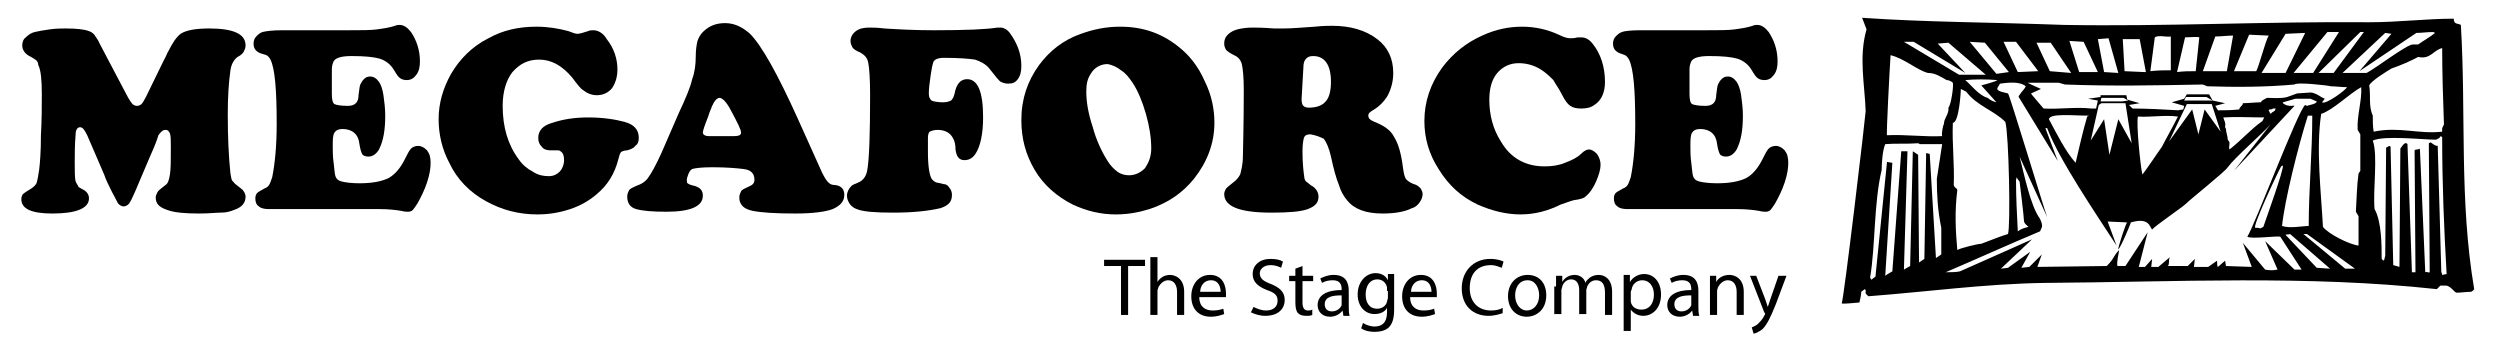
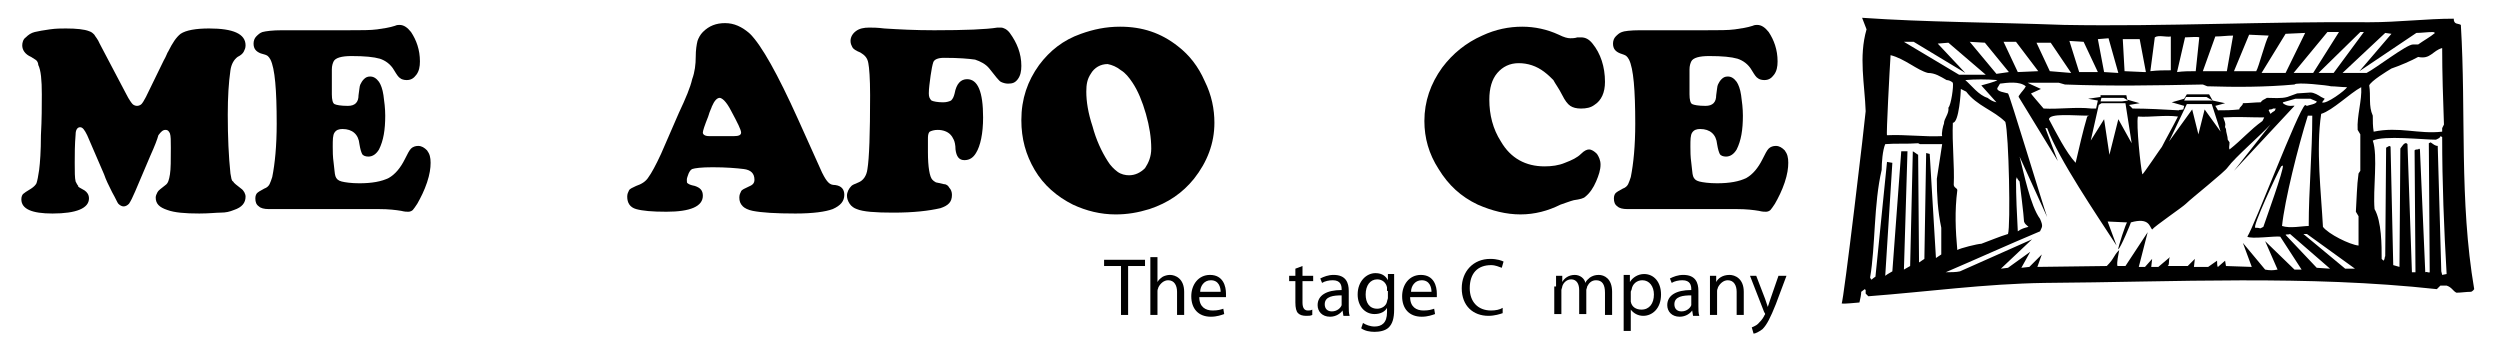
<svg xmlns="http://www.w3.org/2000/svg" version="1.1" id="Ebene_1" x="0px" y="0px" viewBox="0 0 281 39.8" enable-background="new 0 0 281 39.8" xml:space="preserve">
  <g>
    <path fill-rule="evenodd" clip-rule="evenodd" d="M259.2,10.6c0.1,0,0.3,0.1,0.5,0.1 M255.3,14.1l0.1-0.2 M218.9,30.2l0.1,0.2    M211.9,18.4l0.1,0.2 M266.7,15.8c1.3-0.6,5.6-0.1,7.1-0.1c0.2-0.1,0.5-0.2,0.5-0.4l0.2,0.1c0,5.2,0.2,10.2,0.5,15.4l-0.5,0.1   l-0.1-0.4L274,16.4c-0.3,0-0.5-0.2-0.8-0.4l-0.2,0.1l0.1,14.5c-0.1,0.1-0.3-0.1-0.5,0L272,16.8l-0.1-0.1c-0.1,0.2-0.3,0-0.5,0.2   l0.1,13.7h-0.4l-0.5-14.4c-0.3-0.4-0.7,0.4-0.8,0.5L269.7,30l-0.7-0.2l-0.3-13.3c-0.1-0.2-0.3,0-0.5,0.1l-0.1,12.2   c-0.1,0.1,0,0.3-0.2,0.5l-0.2-0.2c0-1.5,0-4.2-0.8-5.6C266.7,21.3,267.3,17.5,266.7,15.8 M266.3,9.6c0.2-0.5,2-1.6,2.5-1.9   c0.9-0.3,2.3-0.9,3-1.3c1.4,0.3,1.6-0.7,2.7-1c0,2.8,0.1,5.8,0.2,8.6l-0.2,0.4v0.4c-2.7,0.3-4.8-0.6-7.7,0   c-0.1-0.6-0.1-1.2-0.1-1.8C266.2,11.9,266.5,10.8,266.3,9.6 M263.3,8.2l4.8-4.5l0.7,0.1L265.2,8l6.4-4.3c0.6,0,1.2-0.1,1.9-0.1   l0.2,0.1c-0.6,0.5-1.2,0.8-1.9,1.3h-0.6c-0.7,0-4.2,2.7-5.2,3.2H263.3L263.3,8.2z M260.9,12.8c1.3-0.4,3.2-2.3,4.5-3   c0.1,1.5-0.5,3.2-0.4,4.8l0.3,0.5c0,1.4,0,2.6,0,4.1l-0.2,0.3c-0.2,1.4-0.2,2.8-0.3,4.3l0.3,0.5c0,1.1,0,2.2,0,3.3   c-1-0.1-3.4-1.3-4-2.1C260.9,21.7,260.3,16.8,260.9,12.8 M259.3,26.3l5.4,3.9h-1.1l-4.7-3.9H259.3L259.3,26.3z M260.6,8.2l4.7-4.6   h0.4l-3.4,4.6C261.5,8.2,261.2,8.2,260.6,8.2 M260,8.2h-2.2l3.8-4.6c0.4,0,0.9,0,1.3,0L260,8.2L260,8.2z M256.9,26.4   c0.1-0.1,0.3,0,0.5-0.1l4.5,3.9l-1.5-0.1L256.9,26.4L256.9,26.4z M259.4,13h0.5c0,4.2-0.4,8.3-0.4,12.4c-0.7,0-2.1,0.3-3,0   C256.8,22.5,258.3,16.5,259.4,13 M255,12.4c0.1-0.2,0.2,0,0.5-0.2h0.3l-0.1,0.2c0,0.1-0.2,0.1-0.5,0.4L255,12.4L255,12.4z    M253.5,25.6c-0.4,0,2.4-6,2.9-6.9l0.2-0.1c0.1,0.5-1.9,6-2.2,6.9C253.8,25.8,254.3,25.6,253.5,25.6 M254.2,8.2l2.7-4.4l2.2-0.1   l-2.2,4.5H254.2L254.2,8.2z M249.9,13.2c1.5-0.1,3,0,4.6,0l-0.2,0.4c-1.4,1-2.3,2.1-3.7,3.2c-0.1-0.2,0-0.4,0-0.8l-0.2-0.3   c0-0.4-0.2-0.8-0.2-1.2l-0.1-0.2v-0.1C250.2,13.8,250,13.6,249.9,13.2 M250.3,8c-0.9,0-1.7,0-2.7,0l1.4-3.9c0.7,0,1.3-0.1,2-0.1   L250.3,8L250.3,8z M252.8,3.9L255,4c-0.4,0.7-1.1,3.5-1.4,4h-2.5L252.8,3.9L252.8,3.9z M245.6,4.2c0.5,0,1.4-0.1,1.6,0L246.8,8   c-0.6,0-1.4,0-2.1,0.1L245.6,4.2L245.6,4.2z M242.2,4.2c0.4-0.3,1.3,0,1.8-0.1v3.8c-0.8,0-1.4,0-2.3,0.1L242.2,4.2L242.2,4.2z    M238.6,4.4h1.9l0.7,3.7H241L238.8,8L238.6,4.4L238.6,4.4z M235.8,4.4l1.2-0.1l1.1,3.9l-1.6-0.1L235.8,4.4L235.8,4.4z M232.6,4.6   l1.6,0.1l1.6,3.4h-2.1L232.6,4.6L232.6,4.6z M228.9,4.8h1.6l2.3,3.4L230.4,8L228.9,4.8L228.9,4.8z M226.6,20.2l0.1-0.3   c0,0.1,0.1,0.3,0.3,0.5c0,0,0.5,4,0.5,4.5c0.1,0.3,0.2,0.3,0.5,0.6c-0.4,0.1-0.8,0.2-1.2,0.5C226.7,24.1,226.6,22.1,226.6,20.2    M225.2,4.7h1.4l2.5,3.3l-2.3,0.1L225.2,4.7L225.2,4.7L225.2,4.7z M221.4,4.7l1.7,0.1l2.7,3.3l-1.4,0.2L221.4,4.7L221.4,4.7z    M220.9,9c1.1-0.1,2.4-0.1,3.6,0c-0.2,0.2-1.5,0.5-1.8,0.6l1.7,1.9c-0.4-0.1-0.6-0.2-1-0.5C222.4,10.7,221.6,9.6,220.9,9    M219.5,13.8c0.7,0,0.9-3.5,0.9-3.8l0.6,0.3c1.2,1.6,3.1,2.1,4.4,3.4c0.4,1.4,0.6,11.7,0.3,12.6c-1,0.3-1.9,0.7-3,1.1   c-0.4,0-2.4,0.5-2.7,0.7c-0.2-2.2-0.3-4.4,0-6.7c0-0.3-0.3-0.2-0.4-0.6C219.7,18.6,219.4,16.1,219.5,13.8 M227.7,9.7   c-0.7-0.6-2.1-0.4-2.9-0.3l-0.3,0.5c-0.1,0.4,0.9,0.5,1.2,0.6c0.1-0.1,4,12.8,4.4,13.9l-3.1-6.8c0.5,1.9,1.2,5.5,2.3,7   c0.4,0.9,0.2,0.9,0,1.4c-3.8,1.6-7.1,3.1-10.6,4.6c0.5,0,1.2,0,1.6-0.1l8.1-3.6l-3.5,3.3l0.8-0.1l2.5-1.8l-1,1.8l0.9-0.1l1.4-1.4   L229,30l7.8-0.1c0.9-0.9,0.7-1.1,1.4-1.8c-0.1,0.6-0.3,1.4-0.2,1.8c0.3,0,0.6,0,0.9,0l2.5-3.8l-1,3.9h0.7l0.8-0.9l-0.1,0.9   c0.3,0,0.5,0,0.8,0l1.3-1.1c-0.2,0.3,0,1-0.3,1h2.3l0.8-0.8l-0.1,0.9c0.5,0,1,0,1.6,0l1-0.7c0,0.2,0,0.7,0.1,0.7l0.8-0.7l0.1,0.6   c0.6,0,2.3,0.1,2.9,0.1l-1-2.7l2.5,3c0.5,0.1,0.9,0.1,1.4,0l-1.4-3.2l3.3,3.2h0.8l-2.4-3.7c-0.5-0.1-3.3,0.3-3.7,0   c0.8-1.2,5.7-14.2,6.5-14.8l0.2,0.1c0.2-0.1,1.1-0.2,1.1-0.5l-0.7-0.3H258l-1.4,0.4v0.1c0.6,0.5,1.3,0.2,1.3,0.3l-6.8,7.3l4.1-5.2   c-1,1.1-4,3.7-4.8,4.8c-0.3,0.5-4.1,3.5-4.7,4.1c-0.4,0.4-3.5,2.5-3.8,2.9c-0.3-0.3-0.3-1.4-2.4-0.8c0.1-0.1-1.2,3-1.4,3   c-0.1,0,0.9-3.1,1-3l-2.2-0.1l1,2.7c-2.2-3.4-6.5-9.7-7.8-13.2h-0.2l1.4,3.7l-4.4-7.2v-0.1C227.3,10.2,227.5,10.1,227.7,9.7    M235.1,12.2h0.5l0.2-0.9l-1.1-0.2l1.4-0.2v-0.2h2.9l0.1,0.5l1.4,0.4l-1.2,0.2l0.4,0.4c1.6,0,3.5,0.1,5.2,0.2   c0.1-0.1,0.1,0,0.5-0.1l0.1-0.4l-1.4-0.4l1.4-0.4l0.3-0.5h2.5l0.4,0.7l1.4,0.3l-1.1,0.3l0.3,0.5c0.9,0,1.4,0,2.4-0.1   c0-0.3,0.4-0.4,0.4-0.7c0.6,0,1.4-0.1,2-0.1c0.2-0.3,0.4-0.3,0.7-0.5c0.7,0,1.6,0.1,2.3-0.1l1.1-0.4l1.5-0.1c0.4,0,0.9,0.3,1.2,0.5   l0.4,0.2l-0.3,0.4c0.4,0.3,2.7-1.4,2.8-1.7c-0.6,0-1.3-0.1-1.8-0.1c-0.3-0.1-3.9-0.5-4.1-0.2c-3.3,0.3-6.6,0.3-9.8,0.2l-0.5-0.2   c-5.3,0.1-10.2,0.2-15.5,0l-0.7-0.2c-1.2,0-1.5,0-3.5,0l0.4,0.2l1.1,0.5l-1.1,0.5c-0.1,0,1,1.2,1.4,1.7   C231.4,12.3,233.3,12,235.1,12.2 M248.6,11.7h-2.8l-2,4.2l2.6-3.6l0.7,2.8l0.7-2.8l1.8,2.5L248.6,11.7L248.6,11.7z M244.8,13.1   c-1.5-0.2-3.1,0.1-4.5,0c-0.2,0.9,0.3,5.7,0.5,6.5c0.1,0,2.1-3,2.2-3.1C243.4,15.7,244.2,14.3,244.8,13.1 M238.9,11.6h-2.7   l-0.3,0.2l-0.9,4l1.5-2.4l0.6,4l1-4l1.5,2.7L238.9,11.6L238.9,11.6z M238.5,11.4l0.7-0.1l-0.5-0.3h-2.5l-0.1,0.4L238.5,11.4   L238.5,11.4z M245.5,11.3l0.2-0.4h2.3l0.7,0.4H245.5L245.5,11.3z M230.3,13.4c0.1-0.7,2.7-0.4,4.5-0.4l-0.2,0.1   c-0.5,1.7-0.9,3.5-1.3,5.2C232.2,17.1,231.1,14.9,230.3,13.4L230.3,13.4L230.3,13.4z M215.1,4.7l5.8,3.5l-3.1-3.3l1.2-0.1l4.2,3.6   h-3L214,4.7H215.1L215.1,4.7z M212.5,6.2c1.6,0.4,3,1.7,4.2,2c0.8,0,1.4,0.4,2.1,0.8c0.2,0,0.5,0.1,0.7,0.3   c0.1,0.4-0.2,2.5-0.5,2.8c0.1,0.7-0.5,1.2-0.5,1.8c-0.1,0.2-0.3,1.1-0.2,1.4c-2,0.1-4.1-0.2-6.2-0.1C212,15.2,212.4,7.7,212.5,6.2    M211.5,19.1c0-0.8,0.1-2.2,0.4-2.9c1.2-0.1,2.4,0,3.7-0.1l0.2,0.1c0.8,0,1.6,0,2.5,0l-0.6,3.9c0,1.8,0.1,3.6,0.5,5.5c0,1,0,2,0,3   l-0.6,0.4l-0.7-11.7l-0.4-0.1l-0.2,11.9l-0.6,0.4l-0.1-12.1L215,17l-0.3,12.9l-0.7,0.4l0.4-13.3h-0.7l-1,13.5   c-0.3,0.2-0.4,0.2-0.8,0.5l0.8-12.7l-0.6-0.1l-1.3,12.9c-0.5,0.3-0.4,0.5-0.6,0.1C210.8,27.7,210.6,22.9,211.5,19.1 M209.5,2.2   l-0.2,0.1L209.5,2.2L209.5,2.2z M209.7,12.5c-0.1-3-0.8-6.1,0.1-9.2L209.3,2c7.2,0.5,14.5,0.5,22.7,0.8c11.3,0.2,22.8-0.4,34.3-0.3   c3.3,0,6.4-0.4,9.5-0.4c0,0.7,0.5,0.5,0.8,0.7c0.6,9.9-0.2,19.7,1.5,29.7c0,0-0.2,0.3-0.4,0.3c-0.5,0-1.1,0.1-1.6,0.1   c-0.4-0.2-0.5-0.6-1.1-0.8c-0.2,0-0.4,0-0.7,0l-0.4,0.4c-14.7-1.6-29.3-0.8-44.1-0.7c-6.7,0.1-13.2,1-19.8,1.5l-0.3-0.3v-0.4   l-0.1-0.1l-0.4,0.3c0,0.3-0.1,0.8-0.2,1.2c-0.2,0-1.8,0.2-2,0.1C207.2,34.1,209.7,12.9,209.7,12.5" />
    <path d="M16.9,17.5l-1.7,4c-0.3,0.7-0.5,1.1-0.7,1.4c-0.2,0.2-0.4,0.3-0.6,0.3c-0.2,0-0.4-0.1-0.6-0.3c-0.1-0.1-0.3-0.6-0.7-1.3   c-0.4-0.8-0.7-1.4-0.9-2l-1.9-4.4c-0.3-0.6-0.5-0.9-0.8-0.9s-0.5,0.3-0.5,0.8c-0.1,1.2-0.1,2.2-0.1,3.2s0,1.7,0.1,2.1   c0.1,0.2,0.2,0.4,0.3,0.5C8.7,21,9,21.1,9.5,21.4c0.3,0.2,0.5,0.5,0.5,0.9c0,1.1-1.4,1.7-4.1,1.7c-2.3,0-3.5-0.5-3.5-1.6   c0-0.3,0.1-0.5,0.2-0.6c0.1-0.1,0.4-0.3,0.9-0.6C3.8,21,4,20.8,4.1,20.6c0.1-0.3,0.2-0.8,0.3-1.5c0.1-0.8,0.2-2.1,0.2-3.9   c0.1-1.8,0.1-3.3,0.1-4.6c0-1.6-0.1-2.7-0.4-3.3c0-0.2-0.1-0.4-0.2-0.5C4,6.7,3.8,6.6,3.5,6.4c-0.7-0.3-1-0.8-1-1.3   c0-0.3,0.1-0.7,0.4-0.9c0.3-0.3,0.6-0.5,1-0.6s1-0.2,1.7-0.3s1.3-0.1,1.8-0.1c1.2,0,2.1,0.1,2.6,0.3c0.3,0.1,0.4,0.2,0.6,0.4   c0.1,0.2,0.4,0.5,0.6,1l3,5.7c0.3,0.6,0.6,1,0.7,1.1c0.1,0.1,0.3,0.2,0.5,0.2s0.4-0.1,0.5-0.2c0.1-0.1,0.3-0.4,0.5-0.8l2-4.1   c0.3-0.5,0.4-0.9,0.5-1c0.5-1,0.9-1.6,1.4-2c0.6-0.4,1.7-0.6,3.2-0.6c2.7,0,4.1,0.6,4.1,1.9c0,0.3-0.1,0.5-0.2,0.7   s-0.3,0.4-0.7,0.6c-0.4,0.3-0.7,0.8-0.8,1.5c-0.2,1.4-0.3,3-0.3,5c0,2.5,0.1,4.7,0.3,6.6c0.1,0.5,0.1,0.8,0.3,0.9   c0.1,0.2,0.4,0.4,0.9,0.8c0.3,0.2,0.5,0.6,0.5,0.9c0,0.7-0.4,1.2-1.3,1.5c-0.5,0.2-0.9,0.3-1.5,0.3c-0.5,0-1.3,0.1-2.4,0.1   c-1.6,0-2.8-0.1-3.6-0.4c-0.9-0.3-1.3-0.7-1.3-1.4c0-0.2,0.1-0.4,0.2-0.6s0.4-0.4,0.9-0.8c0.3-0.2,0.4-0.6,0.5-1.2s0.1-1.6,0.1-3   c0-0.8,0-1.3-0.1-1.6c-0.1-0.2-0.2-0.4-0.5-0.4s-0.5,0.2-0.8,0.6C17.7,15.6,17.4,16.4,16.9,17.5L16.9,17.5z" />
    <path d="M31.7,3.4h7.4c1.5,0,2.6,0,3.3-0.1s1.4-0.2,2-0.4c0.2-0.1,0.4-0.1,0.5-0.1c0.5,0,0.9,0.3,1.3,0.8c0.6,0.9,1,2,1,3.3   c0,0.6-0.1,1.1-0.4,1.5C46.5,8.8,46.2,9,45.7,9c-0.3,0-0.6-0.1-0.7-0.2c-0.2-0.1-0.4-0.4-0.7-0.9c-0.4-0.7-1-1.1-1.6-1.3   C42,6.4,41,6.3,39.5,6.3c-1.1,0-1.8,0.2-2,0.6c-0.1,0.2-0.2,0.5-0.2,0.9c0,0.4,0,1.3,0,2.8c0,0.6,0.1,1,0.3,1.1s0.7,0.2,1.5,0.2   c0.4,0,0.7-0.1,0.9-0.3s0.3-0.5,0.3-0.9c0.1-0.6,0.1-1,0.2-1.2c0.1-0.2,0.2-0.4,0.4-0.6c0.2-0.2,0.4-0.3,0.7-0.3   c0.4,0,0.7,0.2,1,0.6c0.2,0.3,0.4,0.8,0.5,1.5s0.2,1.5,0.2,2.3c0,1.6-0.2,2.8-0.7,3.8c-0.3,0.5-0.7,0.8-1.2,0.8   c-0.3,0-0.6-0.1-0.7-0.3c-0.1-0.2-0.2-0.5-0.3-1.1c-0.1-1.1-0.8-1.7-1.9-1.7c-0.4,0-0.7,0.1-0.9,0.4c-0.2,0.3-0.2,0.8-0.2,1.6   c0,0.5,0,1.1,0.1,1.8c0.1,0.7,0.1,1.2,0.2,1.5c0.1,0.3,0.3,0.5,0.7,0.6s1.1,0.2,2,0.2c1.4,0,2.5-0.2,3.3-0.6   c0.7-0.4,1.3-1.1,1.8-2.1c0.3-0.6,0.5-1,0.7-1.2s0.5-0.3,0.8-0.3c0.4,0,0.7,0.2,1,0.5c0.3,0.4,0.4,0.8,0.4,1.4s-0.1,1.3-0.4,2.2   c-0.3,0.9-0.7,1.7-1.1,2.4c-0.2,0.3-0.4,0.6-0.5,0.7s-0.3,0.2-0.5,0.2s-0.4,0-0.8-0.1c-0.6-0.1-1.4-0.2-2.5-0.2H30.2   c-0.5,0-0.9-0.1-1.1-0.3c-0.3-0.2-0.4-0.5-0.4-0.9c0-0.3,0.1-0.5,0.2-0.6s0.4-0.3,0.8-0.5c0.3-0.1,0.5-0.3,0.6-0.5s0.2-0.5,0.3-0.8   c0.3-1.5,0.5-3.5,0.5-6c0-3.8-0.2-6.2-0.7-7.2c-0.1-0.2-0.2-0.3-0.3-0.4C30,6.2,29.7,6.1,29.3,6c-0.5-0.2-0.8-0.5-0.8-1.1   c0-0.3,0.1-0.6,0.3-0.8c0.2-0.2,0.4-0.4,0.7-0.5C29.9,3.5,30.6,3.4,31.7,3.4L31.7,3.4z" />
-     <path d="M60.3,3c1.3,0,2.5,0.2,3.6,0.5c0.5,0.2,0.8,0.3,1,0.3s0.6-0.1,1.2-0.3c0.2-0.1,0.4-0.1,0.6-0.1c0.5,0,1.1,0.3,1.5,1   c0.8,1,1.2,2.2,1.2,3.4c0,0.8-0.2,1.5-0.6,2.1c-0.4,0.5-1,0.8-1.7,0.8c-0.6,0-1.1-0.2-1.6-0.6c-0.2-0.1-0.6-0.6-1.2-1.4   c-1.1-1.3-2.3-2-3.7-2c-1.3,0-2.2,0.5-3,1.4c-0.7,0.9-1.1,2.2-1.1,3.8c0,2.4,0.6,4.4,1.8,6c0.4,0.6,1,1.1,1.6,1.4   c0.6,0.4,1.2,0.5,1.8,0.5c0.5,0,0.9-0.2,1.2-0.5s0.5-0.8,0.5-1.3s-0.1-0.8-0.4-1c-0.1-0.1-0.2-0.1-0.3-0.1s-0.4,0-0.8,0   c-0.4,0-0.8-0.1-1-0.4c-0.3-0.3-0.4-0.6-0.4-1c0-0.8,0.5-1.4,1.6-1.7c1.2-0.4,2.5-0.6,4-0.6c1.6,0,3,0.2,4.1,0.5s1.6,0.9,1.6,1.8   c0,0.4-0.1,0.7-0.4,0.9c-0.2,0.3-0.6,0.4-0.9,0.5c-0.3,0-0.6,0.1-0.7,0.2s-0.2,0.4-0.3,0.8c-0.4,1.6-1.2,2.9-2.4,3.9   c-0.8,0.7-1.8,1.3-3,1.7c-1.2,0.4-2.4,0.6-3.7,0.6c-2.1,0-4-0.5-5.8-1.5s-3.2-2.4-4.1-4.3c-0.8-1.5-1.2-3.2-1.2-4.9   c0-1.8,0.5-3.5,1.4-5.1c1-1.7,2.4-3.1,4.2-4C56.5,3.4,58.3,3,60.3,3L60.3,3z" />
    <path d="M79.7,15.3h2.8c0.5,0,0.8-0.1,0.8-0.4c0-0.3-0.4-1.1-1.1-2.4c-0.3-0.6-0.6-1-0.8-1.2C81.2,11.1,81,11,80.9,11   c-0.3,0-0.6,0.3-0.9,1c0,0.1-0.2,0.4-0.4,1.1c-0.4,1-0.6,1.6-0.6,1.8S79.2,15.3,79.7,15.3L79.7,15.3z M89.7,13.4l2.7,6   c0.3,0.6,0.5,0.9,0.7,1.1s0.4,0.3,0.8,0.3c0.7,0.1,1,0.5,1,1.1c0,0.7-0.4,1.2-1.3,1.6c-0.8,0.3-2.2,0.5-4.2,0.5   c-2.2,0-3.8-0.1-4.8-0.3c-0.5-0.1-0.9-0.3-1.1-0.5c-0.3-0.3-0.4-0.6-0.4-1c0-0.3,0.1-0.5,0.2-0.7s0.4-0.3,0.8-0.5   c0.5-0.2,0.7-0.4,0.7-0.8c0-0.7-0.4-1.1-1.2-1.2c-0.8-0.1-2-0.2-3.5-0.2c-1.3,0-2,0.1-2.3,0.2c-0.2,0.1-0.3,0.3-0.4,0.5   c-0.1,0.3-0.2,0.5-0.2,0.7s0,0.4,0.1,0.4c0.1,0.1,0.3,0.2,0.8,0.3c0.6,0.2,0.9,0.5,0.9,1.1c0,1.2-1.4,1.8-4.1,1.8   c-1.6,0-2.7-0.1-3.4-0.3c-0.7-0.2-1-0.7-1-1.4c0-0.3,0.1-0.5,0.2-0.7s0.4-0.3,0.8-0.5c0.6-0.2,1.1-0.5,1.4-1   c0.3-0.4,0.8-1.3,1.4-2.6l2-4.6c0.8-1.7,1.3-2.9,1.5-3.8c0.3-0.8,0.4-1.7,0.4-2.5s0.1-1.4,0.2-1.8c0.1-0.3,0.3-0.7,0.6-1   c0.7-0.7,1.5-1,2.5-1s1.9,0.4,2.8,1.2C85.6,5.1,87.4,8.3,89.7,13.4L89.7,13.4z" />
    <path d="M106.1,6.5c-0.7,0-1.1,0.2-1.2,0.5s-0.2,0.8-0.3,1.5c-0.1,0.8-0.2,1.4-0.2,2c0,0.4,0.1,0.6,0.3,0.8   c0.2,0.1,0.7,0.2,1.3,0.2c0.4,0,0.7-0.1,0.9-0.2c0.2-0.2,0.3-0.4,0.4-0.8c0.2-1.1,0.7-1.6,1.4-1.6c1.2,0,1.8,1.4,1.8,4.3   c0,1.8-0.3,3.2-0.8,4c-0.3,0.5-0.7,0.8-1.3,0.8c-0.6,0-0.9-0.4-1-1.2c0-0.5-0.1-0.9-0.2-1.1c-0.1-0.2-0.2-0.4-0.4-0.6   c-0.3-0.3-0.8-0.5-1.4-0.5c-0.4,0-0.7,0.1-0.9,0.2c-0.2,0.2-0.2,0.5-0.2,0.9c0,0.1,0,0.5,0,1.4c0,1.7,0.2,2.8,0.5,3.1   c0.1,0.1,0.2,0.2,0.4,0.3c0.1,0,0.4,0.1,0.9,0.2c0.3,0,0.5,0.2,0.6,0.4c0.2,0.2,0.3,0.5,0.3,0.8c0,0.8-0.4,1.2-1.3,1.5   c-1.3,0.3-3,0.5-5.3,0.5c-2,0-3.4-0.1-4.1-0.4c-0.3-0.1-0.6-0.3-0.8-0.6c-0.2-0.3-0.3-0.6-0.3-0.9c0-0.4,0.2-0.8,0.5-1.1   c0.1-0.1,0.3-0.2,0.8-0.4c0.5-0.2,0.9-0.7,1-1.5c0.2-1.2,0.3-4,0.3-8.3c0-1.9-0.1-3.1-0.2-3.6c-0.1-0.6-0.4-0.9-0.9-1.2   c-0.5-0.2-0.8-0.4-0.9-0.6s-0.2-0.4-0.2-0.7c0-0.4,0.2-0.8,0.6-1.1s0.9-0.4,1.5-0.4c0.4,0,0.9,0,1.7,0.1c1.6,0.1,3.4,0.2,5.6,0.2   c3.5,0,5.9-0.1,7.1-0.3c0.2,0,0.3,0,0.4,0c0.3,0,0.7,0.2,1,0.6c0.8,1.1,1.3,2.3,1.3,3.7c0,0.6-0.1,1.1-0.4,1.5s-0.6,0.5-1.1,0.5   c-0.3,0-0.6-0.1-0.8-0.2c-0.2-0.1-0.6-0.6-1.3-1.5c-0.4-0.5-1-0.8-1.6-1C108.9,6.6,107.8,6.5,106.1,6.5L106.1,6.5z" />
    <path d="M124.5,7.2c-0.8,0-1.5,0.4-1.9,1.1c-0.4,0.6-0.5,1.2-0.5,2c0,1.1,0.2,2.4,0.7,3.9c0.4,1.5,1,2.8,1.7,3.9   c0.3,0.5,0.7,0.9,1.1,1.2c0.4,0.3,0.9,0.4,1.3,0.4c0.7,0,1.3-0.3,1.8-0.8c0.4-0.6,0.7-1.3,0.7-2.2c0-1.2-0.2-2.5-0.6-3.9   c-0.4-1.4-0.9-2.6-1.5-3.5c-0.4-0.6-0.8-1.1-1.3-1.4C125.5,7.5,125,7.3,124.5,7.2L124.5,7.2z M125.9,3c2.5,0,4.6,0.7,6.5,2.2   c1.3,1,2.3,2.3,3,3.9c0.8,1.6,1.1,3.2,1.1,4.7c0,2.3-0.8,4.4-2.3,6.3c-1.3,1.6-2.9,2.7-5,3.4c-1.3,0.4-2.5,0.6-3.8,0.6   c-1.7,0-3.3-0.4-4.8-1.1c-1.8-0.9-3.3-2.2-4.3-3.9c-1-1.7-1.5-3.5-1.5-5.6c0-2.4,0.7-4.4,2-6.2c1.2-1.6,2.7-2.8,4.7-3.5   C122.9,3.3,124.3,3,125.9,3L125.9,3z" />
-     <path d="M146.5,7.6l-0.2,3.5v0.1c0,0.4,0.1,0.6,0.2,0.7c0.1,0.1,0.3,0.2,0.6,0.2c0.8,0,1.5-0.2,1.9-0.7c0.4-0.4,0.6-1.2,0.6-2.2   c0-1.9-0.7-2.9-2-2.9c-0.4,0-0.6,0.1-0.8,0.3C146.6,6.8,146.5,7.1,146.5,7.6L146.5,7.6z M147.3,15.1c-0.4,0-0.6,0.1-0.7,0.3   c-0.1,0.2-0.2,0.8-0.2,1.6c0,1.3,0.1,2.2,0.2,2.9c0,0.2,0.1,0.4,0.2,0.5c0.1,0.1,0.3,0.2,0.5,0.4c0.6,0.3,0.9,0.8,0.9,1.3   c0,0.7-0.4,1.1-1.2,1.4s-2.2,0.4-4.1,0.4c-3.6,0-5.3-0.7-5.3-2.1c0-0.2,0.1-0.4,0.2-0.6c0.1-0.1,0.3-0.3,0.7-0.6   c0.4-0.3,0.7-0.6,0.9-1c0.1-0.4,0.3-1.1,0.3-2c0-0.7,0.1-3.2,0.1-7.5c0-1.4-0.1-2.3-0.2-2.8c-0.1-0.5-0.4-0.9-0.9-1.1   c-0.4-0.2-0.7-0.4-0.9-0.6c-0.1-0.2-0.2-0.4-0.2-0.7c0-0.4,0.1-0.7,0.4-1c0.3-0.3,0.7-0.5,1.1-0.6c0.4-0.1,1-0.2,1.7-0.2   c0.3,0,1.1,0,2.4,0.1c0.2,0,0.6,0,1.1,0c0.9,0,2-0.1,3.5-0.2c0.9-0.1,1.6-0.1,1.9-0.1c2.1,0,3.8,0.5,5.1,1.5   c1.2,0.9,1.8,2.2,1.8,3.8c0,0.9-0.2,1.7-0.6,2.5c-0.4,0.7-1,1.3-1.7,1.7c-0.3,0.2-0.5,0.3-0.5,0.6s0.2,0.5,0.7,0.7   c1,0.4,1.8,0.9,2.2,1.7c0.5,0.8,0.8,1.9,1,3.5c0.1,0.7,0.2,1.1,0.4,1.3c0.2,0.2,0.5,0.4,1.1,0.6c0.2,0.1,0.3,0.2,0.5,0.4   c0.1,0.2,0.2,0.4,0.2,0.6c0,0.3-0.1,0.6-0.3,0.9s-0.5,0.6-0.9,0.7c-0.8,0.4-1.9,0.6-3.3,0.6c-1.9,0-3.2-0.5-4-1.5   c-0.4-0.5-0.7-1-0.9-1.7c-0.3-0.7-0.6-1.8-0.9-3.2c-0.2-0.9-0.5-1.6-0.8-2C148.4,15.4,147.9,15.2,147.3,15.1L147.3,15.1z" />
    <path d="M171.1,3c1.4,0,2.8,0.3,4.1,0.9c0.6,0.3,1,0.4,1.3,0.4c0.2,0,0.5,0,0.8-0.1c0.1,0,0.3,0,0.4,0c0.5,0,0.9,0.2,1.3,0.7   c0.9,1.1,1.4,2.6,1.4,4.3c0,1.2-0.4,2.1-1.2,2.6c-0.4,0.3-0.9,0.4-1.5,0.4c-0.5,0-0.9-0.1-1.2-0.3s-0.6-0.6-0.9-1.2   c-0.4-0.8-0.8-1.3-1-1.7c-0.3-0.3-0.6-0.6-1-0.9c-0.9-0.7-1.9-1-2.9-1s-1.8,0.4-2.4,1.1c-0.6,0.7-0.9,1.7-0.9,3   c0,1.7,0.4,3.3,1.3,4.7c1.1,1.9,2.8,2.8,4.9,2.8c0.8,0,1.6-0.1,2.3-0.4c0.8-0.3,1.4-0.6,1.8-1c0.4-0.4,0.7-0.5,0.9-0.5   c0.3,0,0.6,0.2,0.9,0.5c0.2,0.3,0.4,0.7,0.4,1.2c0,0.6-0.2,1.2-0.5,1.9c-0.3,0.7-0.7,1.3-1.2,1.7c-0.2,0.2-0.6,0.3-1.3,0.4   c-0.4,0.1-0.9,0.3-1.5,0.5c-1.4,0.7-2.9,1.1-4.5,1.1s-3.2-0.4-4.8-1.1c-1.9-0.9-3.3-2.2-4.4-4c-1.1-1.7-1.6-3.5-1.6-5.4   c0-2.2,0.7-4.2,2-6c1.2-1.6,2.7-2.8,4.5-3.6C168.1,3.3,169.6,3,171.1,3L171.1,3z" />
    <path d="M184.3,3.4h7.4c1.5,0,2.6,0,3.3-0.1s1.4-0.2,2-0.4c0.2-0.1,0.4-0.1,0.5-0.1c0.5,0,0.9,0.3,1.3,0.8c0.6,0.9,1,2,1,3.3   c0,0.6-0.1,1.1-0.4,1.5c-0.3,0.4-0.6,0.6-1.1,0.6c-0.3,0-0.6-0.1-0.7-0.2c-0.2-0.1-0.4-0.4-0.7-0.9c-0.4-0.7-1-1.1-1.6-1.3   c-0.7-0.2-1.7-0.3-3.2-0.3c-1.1,0-1.8,0.2-2,0.6c-0.1,0.2-0.2,0.5-0.2,0.9c0,0.4,0,1.3,0,2.8c0,0.6,0.1,1,0.3,1.1s0.7,0.2,1.5,0.2   c0.4,0,0.7-0.1,0.9-0.3s0.3-0.5,0.3-0.9c0.1-0.6,0.1-1,0.2-1.2c0.1-0.2,0.2-0.4,0.4-0.6c0.2-0.2,0.4-0.3,0.7-0.3   c0.4,0,0.7,0.2,1,0.6c0.2,0.3,0.4,0.8,0.5,1.5s0.2,1.5,0.2,2.3c0,1.6-0.2,2.8-0.7,3.8c-0.3,0.5-0.7,0.8-1.2,0.8   c-0.3,0-0.6-0.1-0.7-0.3c-0.1-0.2-0.2-0.5-0.3-1.1c-0.1-1.1-0.8-1.7-1.9-1.7c-0.4,0-0.7,0.1-0.9,0.4c-0.2,0.3-0.2,0.8-0.2,1.6   c0,0.5,0,1.1,0.1,1.8c0.1,0.7,0.1,1.2,0.2,1.5c0.1,0.3,0.3,0.5,0.7,0.6s1.1,0.2,2,0.2c1.4,0,2.5-0.2,3.3-0.6   c0.7-0.4,1.3-1.1,1.8-2.1c0.3-0.6,0.5-1,0.7-1.2s0.5-0.3,0.8-0.3c0.4,0,0.7,0.2,1,0.5c0.3,0.4,0.4,0.8,0.4,1.4s-0.1,1.3-0.4,2.2   c-0.3,0.9-0.7,1.7-1.1,2.4c-0.2,0.3-0.4,0.6-0.5,0.7s-0.3,0.2-0.5,0.2s-0.4,0-0.8-0.1c-0.6-0.1-1.4-0.2-2.5-0.2h-12.3   c-0.5,0-0.9-0.1-1.1-0.3c-0.3-0.2-0.4-0.5-0.4-0.9c0-0.3,0.1-0.5,0.2-0.6c0.1-0.1,0.4-0.3,0.8-0.5c0.3-0.1,0.5-0.3,0.6-0.5   s0.2-0.5,0.3-0.8c0.3-1.5,0.5-3.5,0.5-6c0-3.8-0.2-6.2-0.7-7.2c-0.1-0.2-0.2-0.3-0.3-0.4s-0.4-0.2-0.7-0.3   c-0.5-0.2-0.8-0.5-0.8-1.1c0-0.3,0.1-0.6,0.3-0.8c0.2-0.2,0.4-0.4,0.7-0.5C182.5,3.5,183.3,3.4,184.3,3.4L184.3,3.4z" />
    <polygon points="126,29.9 124.1,29.9 124.1,29.2 128.7,29.2 128.7,29.9 126.8,29.9 126.8,35.4 126,35.4  " />
    <path d="M129.3,28.9h0.8v2.8l0,0c0.1-0.2,0.3-0.4,0.6-0.6c0.2-0.1,0.5-0.2,0.8-0.2c0.6,0,1.6,0.4,1.6,1.9v2.6h-0.8v-2.6   c0-0.7-0.3-1.3-1-1.3c-0.5,0-0.9,0.4-1.1,0.8c0,0.1-0.1,0.2-0.1,0.4v2.7h-0.8V28.9L129.3,28.9z" />
    <path d="M137.2,32.8c0-0.5-0.2-1.3-1.1-1.3c-0.8,0-1.2,0.7-1.2,1.3H137.2L137.2,32.8z M134.8,33.4c0,1.1,0.7,1.5,1.5,1.5   c0.6,0,0.9-0.1,1.2-0.2l0.1,0.6c-0.3,0.1-0.8,0.3-1.5,0.3c-1.4,0-2.2-0.9-2.2-2.3c0-1.3,0.8-2.4,2.1-2.4c1.5,0,1.8,1.3,1.8,2.1   c0,0.2,0,0.3,0,0.4H134.8L134.8,33.4z" />
-     <path d="M140.9,34.5c0.4,0.2,0.9,0.4,1.4,0.4c0.8,0,1.3-0.4,1.3-1.1c0-0.6-0.3-0.9-1.2-1.2c-1-0.4-1.6-0.9-1.6-1.8   c0-1,0.8-1.7,2-1.7c0.6,0,1.1,0.1,1.4,0.3l-0.2,0.7c-0.2-0.1-0.6-0.3-1.2-0.3c-0.8,0-1.2,0.5-1.2,0.9c0,0.6,0.4,0.9,1.2,1.2   c1,0.4,1.6,0.9,1.6,1.8c0,1-0.7,1.8-2.2,1.8c-0.6,0-1.2-0.2-1.6-0.4L140.9,34.5L140.9,34.5z" />
    <path d="M146.4,29.9V31h1.2v0.6h-1.2V34c0,0.6,0.2,0.9,0.6,0.9c0.2,0,0.3,0,0.5-0.1v0.6c-0.2,0.1-0.4,0.1-0.7,0.1   c-0.4,0-0.7-0.1-0.9-0.3s-0.3-0.6-0.3-1.2v-2.4h-0.7V31h0.7v-0.8L146.4,29.9L146.4,29.9z" />
    <path d="M150.8,33.2c-0.9,0-1.9,0.1-1.9,1c0,0.5,0.3,0.8,0.8,0.8c0.6,0,1-0.4,1.1-0.7c0-0.1,0-0.2,0-0.3L150.8,33.2L150.8,33.2z    M151.6,34.4c0,0.4,0,0.8,0.1,1.1H151l-0.1-0.6l0,0c-0.2,0.3-0.7,0.7-1.4,0.7c-0.9,0-1.4-0.6-1.4-1.3c0-1.1,1-1.7,2.7-1.7v-0.1   c0-0.4-0.1-1-1-1c-0.4,0-0.9,0.1-1.2,0.3l-0.2-0.5c0.4-0.2,0.9-0.4,1.5-0.4c1.4,0,1.7,0.9,1.7,1.8L151.6,34.4L151.6,34.4z" />
    <path d="M155.9,32.7c0-0.1,0-0.3,0-0.4c-0.1-0.5-0.5-0.9-1.1-0.9c-0.8,0-1.3,0.7-1.3,1.7c0,0.9,0.4,1.6,1.3,1.6   c0.5,0,1-0.3,1.1-0.8c0-0.1,0.1-0.3,0.1-0.4v-0.8H155.9z M156.7,34.8c0,1-0.2,1.6-0.6,2c-0.4,0.4-1.1,0.5-1.6,0.5s-1.1-0.1-1.5-0.4   l0.2-0.6c0.3,0.2,0.8,0.4,1.3,0.4c0.8,0,1.4-0.4,1.4-1.6v-0.5l0,0c-0.2,0.4-0.7,0.7-1.4,0.7c-1.1,0-1.9-0.9-1.9-2.2   c0-1.5,1-2.4,2-2.4c0.8,0,1.2,0.4,1.4,0.8l0,0v-0.7h0.7c0,0.3,0,0.7,0,1.2L156.7,34.8L156.7,34.8z" />
    <path d="M160.9,32.8c0-0.5-0.2-1.3-1.1-1.3c-0.8,0-1.2,0.7-1.2,1.3H160.9L160.9,32.8z M158.5,33.4c0,1.1,0.7,1.5,1.5,1.5   c0.6,0,0.9-0.1,1.2-0.2l0.1,0.6c-0.3,0.1-0.8,0.3-1.5,0.3c-1.4,0-2.2-0.9-2.2-2.3c0-1.3,0.8-2.4,2.1-2.4c1.5,0,1.8,1.3,1.8,2.1   c0,0.2,0,0.3,0,0.4H158.5L158.5,33.4z" />
    <path d="M168.9,35.2c-0.3,0.1-0.9,0.3-1.6,0.3c-1.7,0-3-1.1-3-3.1c0-1.9,1.3-3.3,3.2-3.3c0.8,0,1.3,0.2,1.5,0.3l-0.2,0.7   c-0.3-0.1-0.7-0.3-1.2-0.3c-1.5,0-2.4,0.9-2.4,2.6c0,1.5,0.9,2.5,2.4,2.5c0.5,0,1-0.1,1.3-0.3V35.2L168.9,35.2z" />
-     <path d="M170.3,33.2c0,1,0.6,1.7,1.3,1.7c0.8,0,1.4-0.7,1.4-1.7c0-0.8-0.4-1.7-1.3-1.7C170.7,31.5,170.3,32.4,170.3,33.2   L170.3,33.2z M173.8,33.2c0,1.6-1.1,2.4-2.2,2.4c-1.2,0-2.1-0.9-2.1-2.3c0-1.5,1-2.4,2.2-2.4C173,30.9,173.8,31.8,173.8,33.2   L173.8,33.2z" />
    <path d="M174.9,32.2c0-0.5,0-0.8,0-1.2h0.7v0.7l0,0c0.2-0.4,0.7-0.8,1.4-0.8c0.6,0,1.1,0.4,1.2,0.9l0,0c0.1-0.3,0.3-0.4,0.5-0.6   c0.3-0.2,0.6-0.3,1-0.3c0.6,0,1.5,0.4,1.5,1.9v2.6h-0.8v-2.5c0-0.9-0.3-1.4-1-1.4c-0.5,0-0.8,0.3-1,0.7c0,0.1-0.1,0.3-0.1,0.4v2.7   h-0.8v-2.7c0-0.7-0.3-1.2-0.9-1.2c-0.5,0-0.9,0.4-1,0.8c0,0.1-0.1,0.3-0.1,0.4v2.7h-0.8v-3.1H174.9z" />
    <path d="M183.3,33.6c0,0.1,0,0.2,0,0.3c0.1,0.6,0.6,0.9,1.2,0.9c0.9,0,1.4-0.7,1.4-1.7c0-0.9-0.5-1.6-1.3-1.6c-0.6,0-1.1,0.4-1.2,1   c0,0.1-0.1,0.2-0.1,0.3L183.3,33.6L183.3,33.6z M182.5,32.4c0-0.6,0-1,0-1.5h0.7v0.8l0,0c0.3-0.5,0.9-0.9,1.6-0.9   c1.1,0,1.9,0.9,1.9,2.3c0,1.6-1,2.4-2,2.4c-0.6,0-1.1-0.3-1.4-0.7l0,0v2.4h-0.8V32.4L182.5,32.4z" />
    <path d="M190.1,33.2c-0.9,0-1.9,0.1-1.9,1c0,0.5,0.3,0.8,0.8,0.8c0.6,0,1-0.4,1.1-0.7c0-0.1,0-0.2,0-0.3L190.1,33.2L190.1,33.2z    M190.9,34.4c0,0.4,0,0.8,0.1,1.1h-0.7l-0.1-0.6l0,0c-0.2,0.3-0.7,0.7-1.4,0.7c-0.9,0-1.4-0.6-1.4-1.3c0-1.1,1-1.7,2.7-1.7v-0.1   c0-0.4-0.1-1-1-1c-0.4,0-0.9,0.1-1.2,0.3l-0.2-0.5c0.4-0.2,0.9-0.4,1.5-0.4c1.4,0,1.7,0.9,1.7,1.8L190.9,34.4L190.9,34.4z" />
    <path d="M192.2,32.2c0-0.5,0-0.8,0-1.2h0.7v0.7l0,0c0.2-0.4,0.7-0.8,1.5-0.8c0.6,0,1.6,0.4,1.6,1.9v2.6h-0.8v-2.6   c0-0.7-0.3-1.3-1-1.3c-0.5,0-0.9,0.4-1.1,0.8c0,0.1-0.1,0.2-0.1,0.4v2.7h-0.8L192.2,32.2L192.2,32.2z" />
    <path d="M197.4,31l1,2.6c0.1,0.3,0.2,0.6,0.3,0.9l0,0c0.1-0.3,0.2-0.6,0.3-0.9l0.9-2.6h0.9l-1.2,3.2c-0.6,1.5-1,2.3-1.5,2.8   c-0.4,0.3-0.8,0.5-1,0.5l-0.2-0.7c0.2-0.1,0.5-0.2,0.7-0.4s0.5-0.5,0.7-0.9c0-0.1,0.1-0.1,0.1-0.2c0,0,0-0.1-0.1-0.2l-1.6-4.1   L197.4,31L197.4,31z" />
  </g>
</svg>